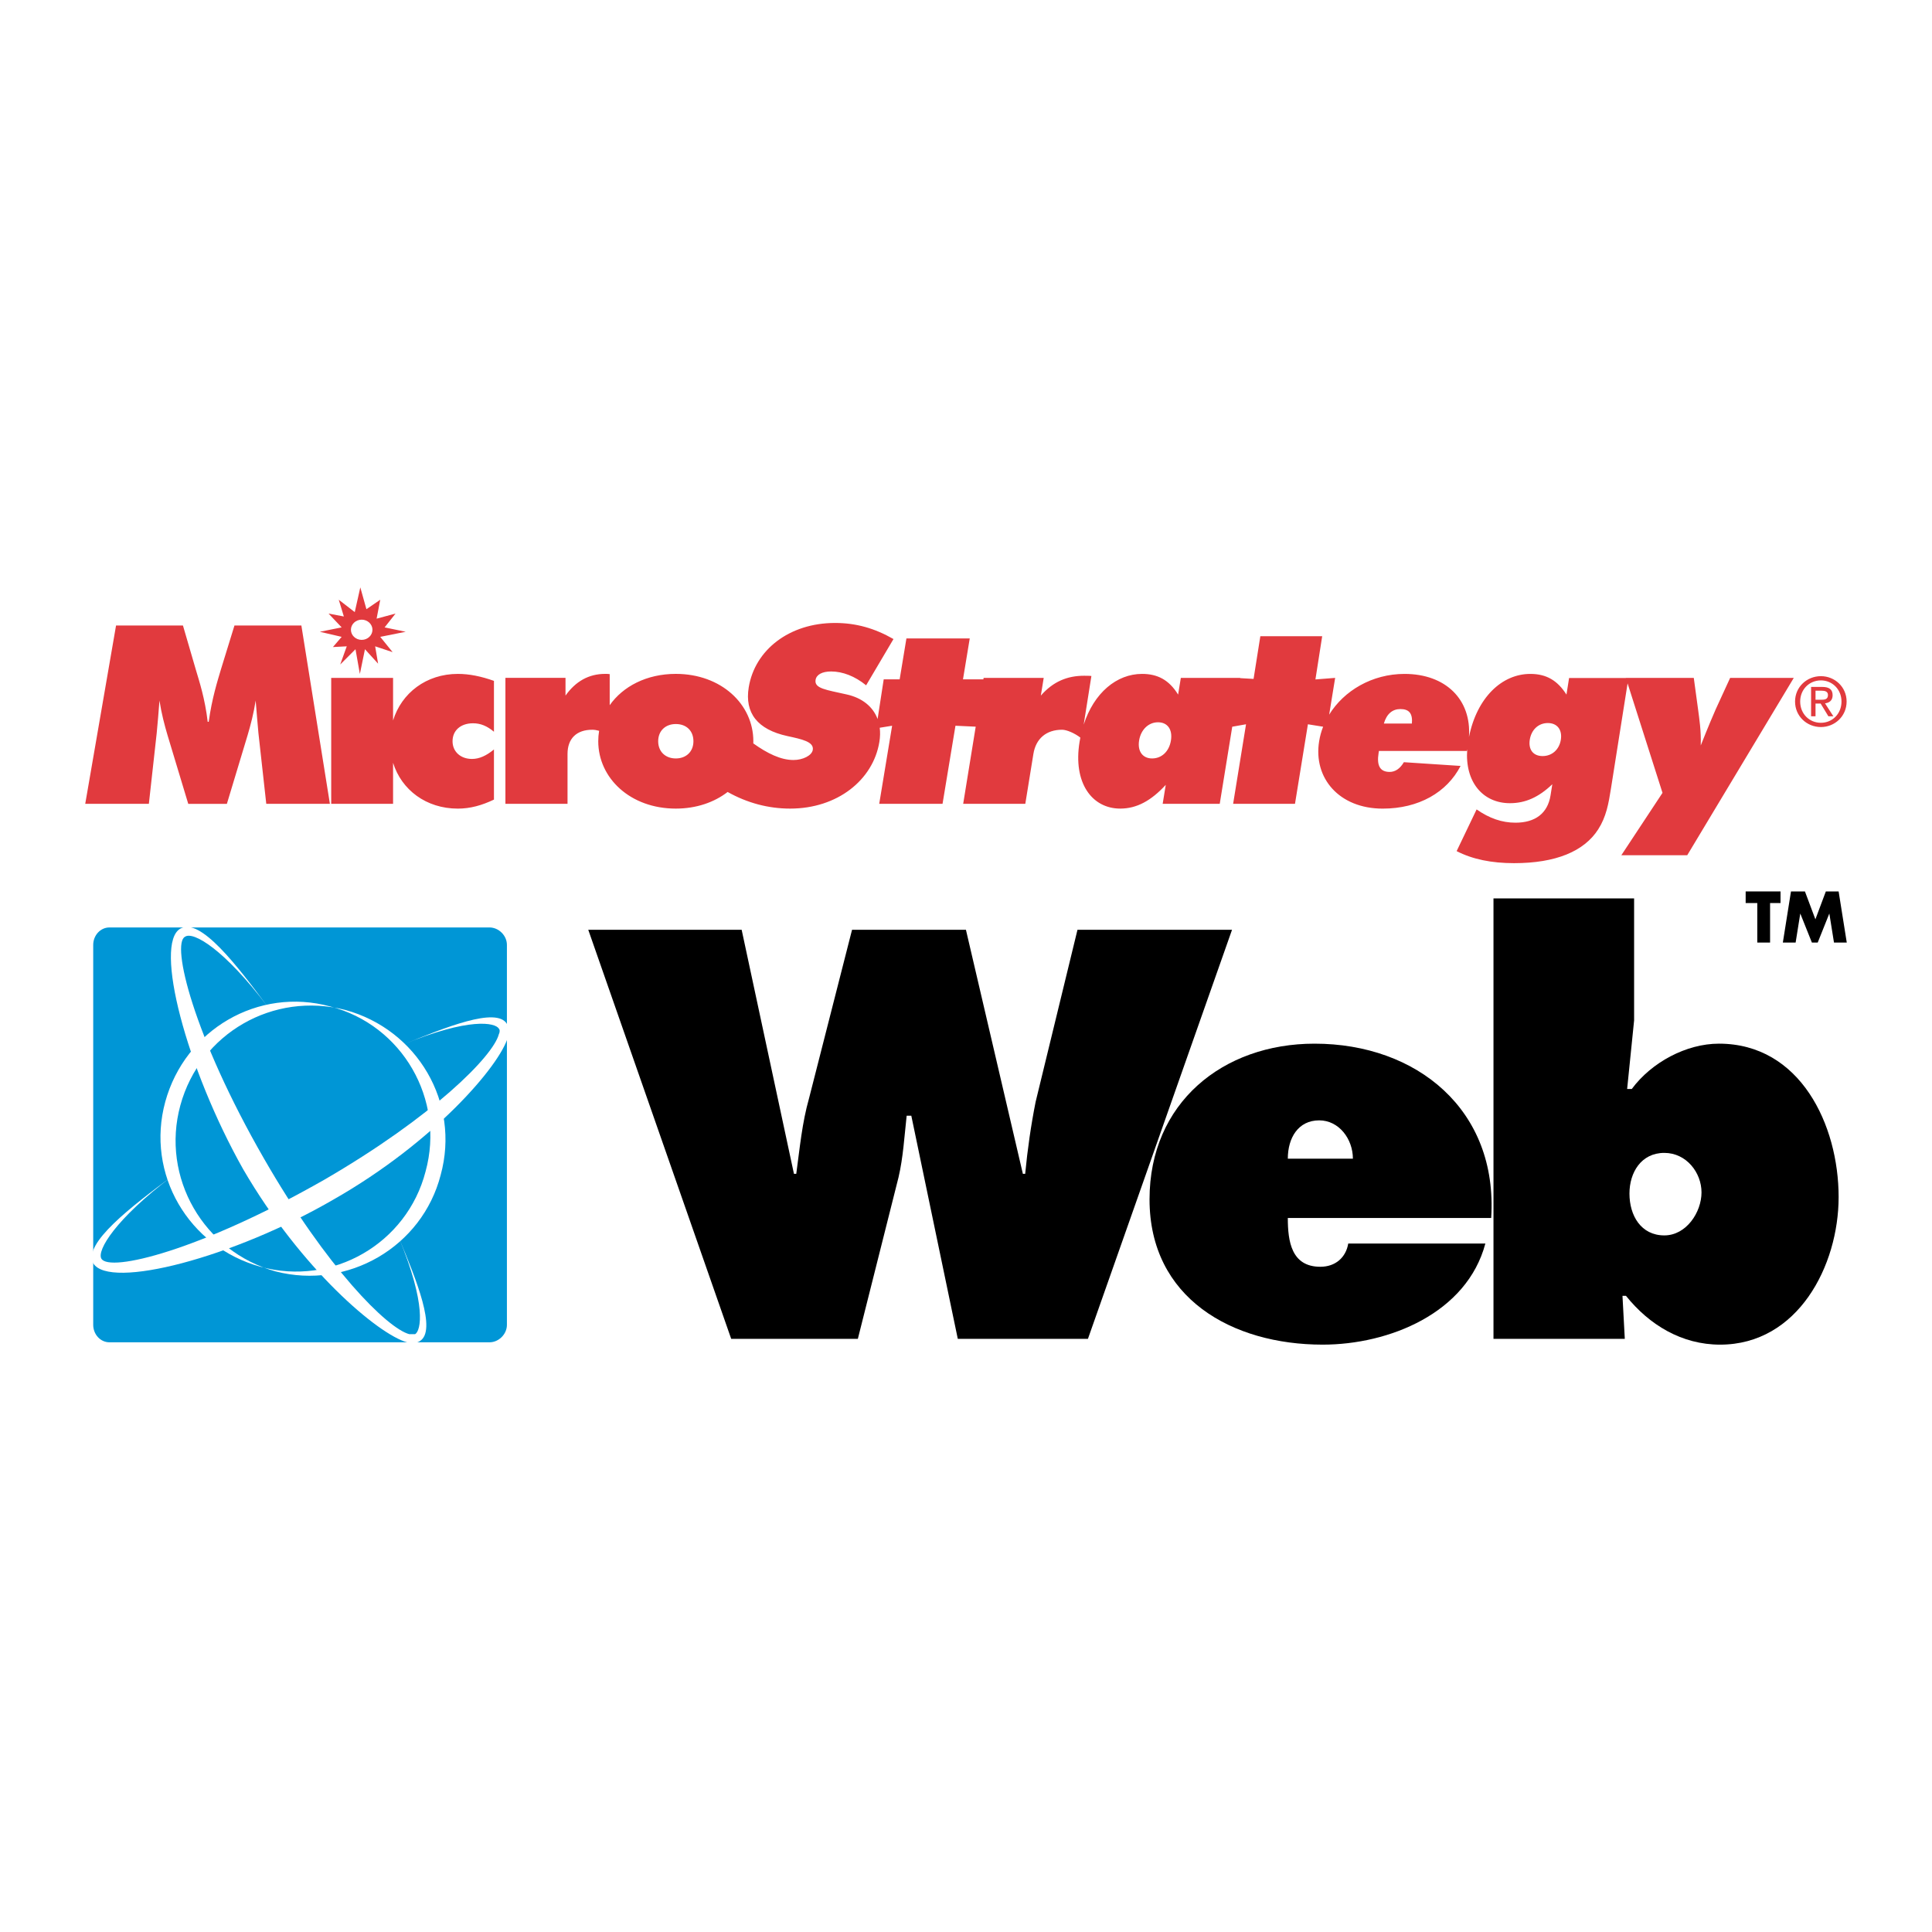
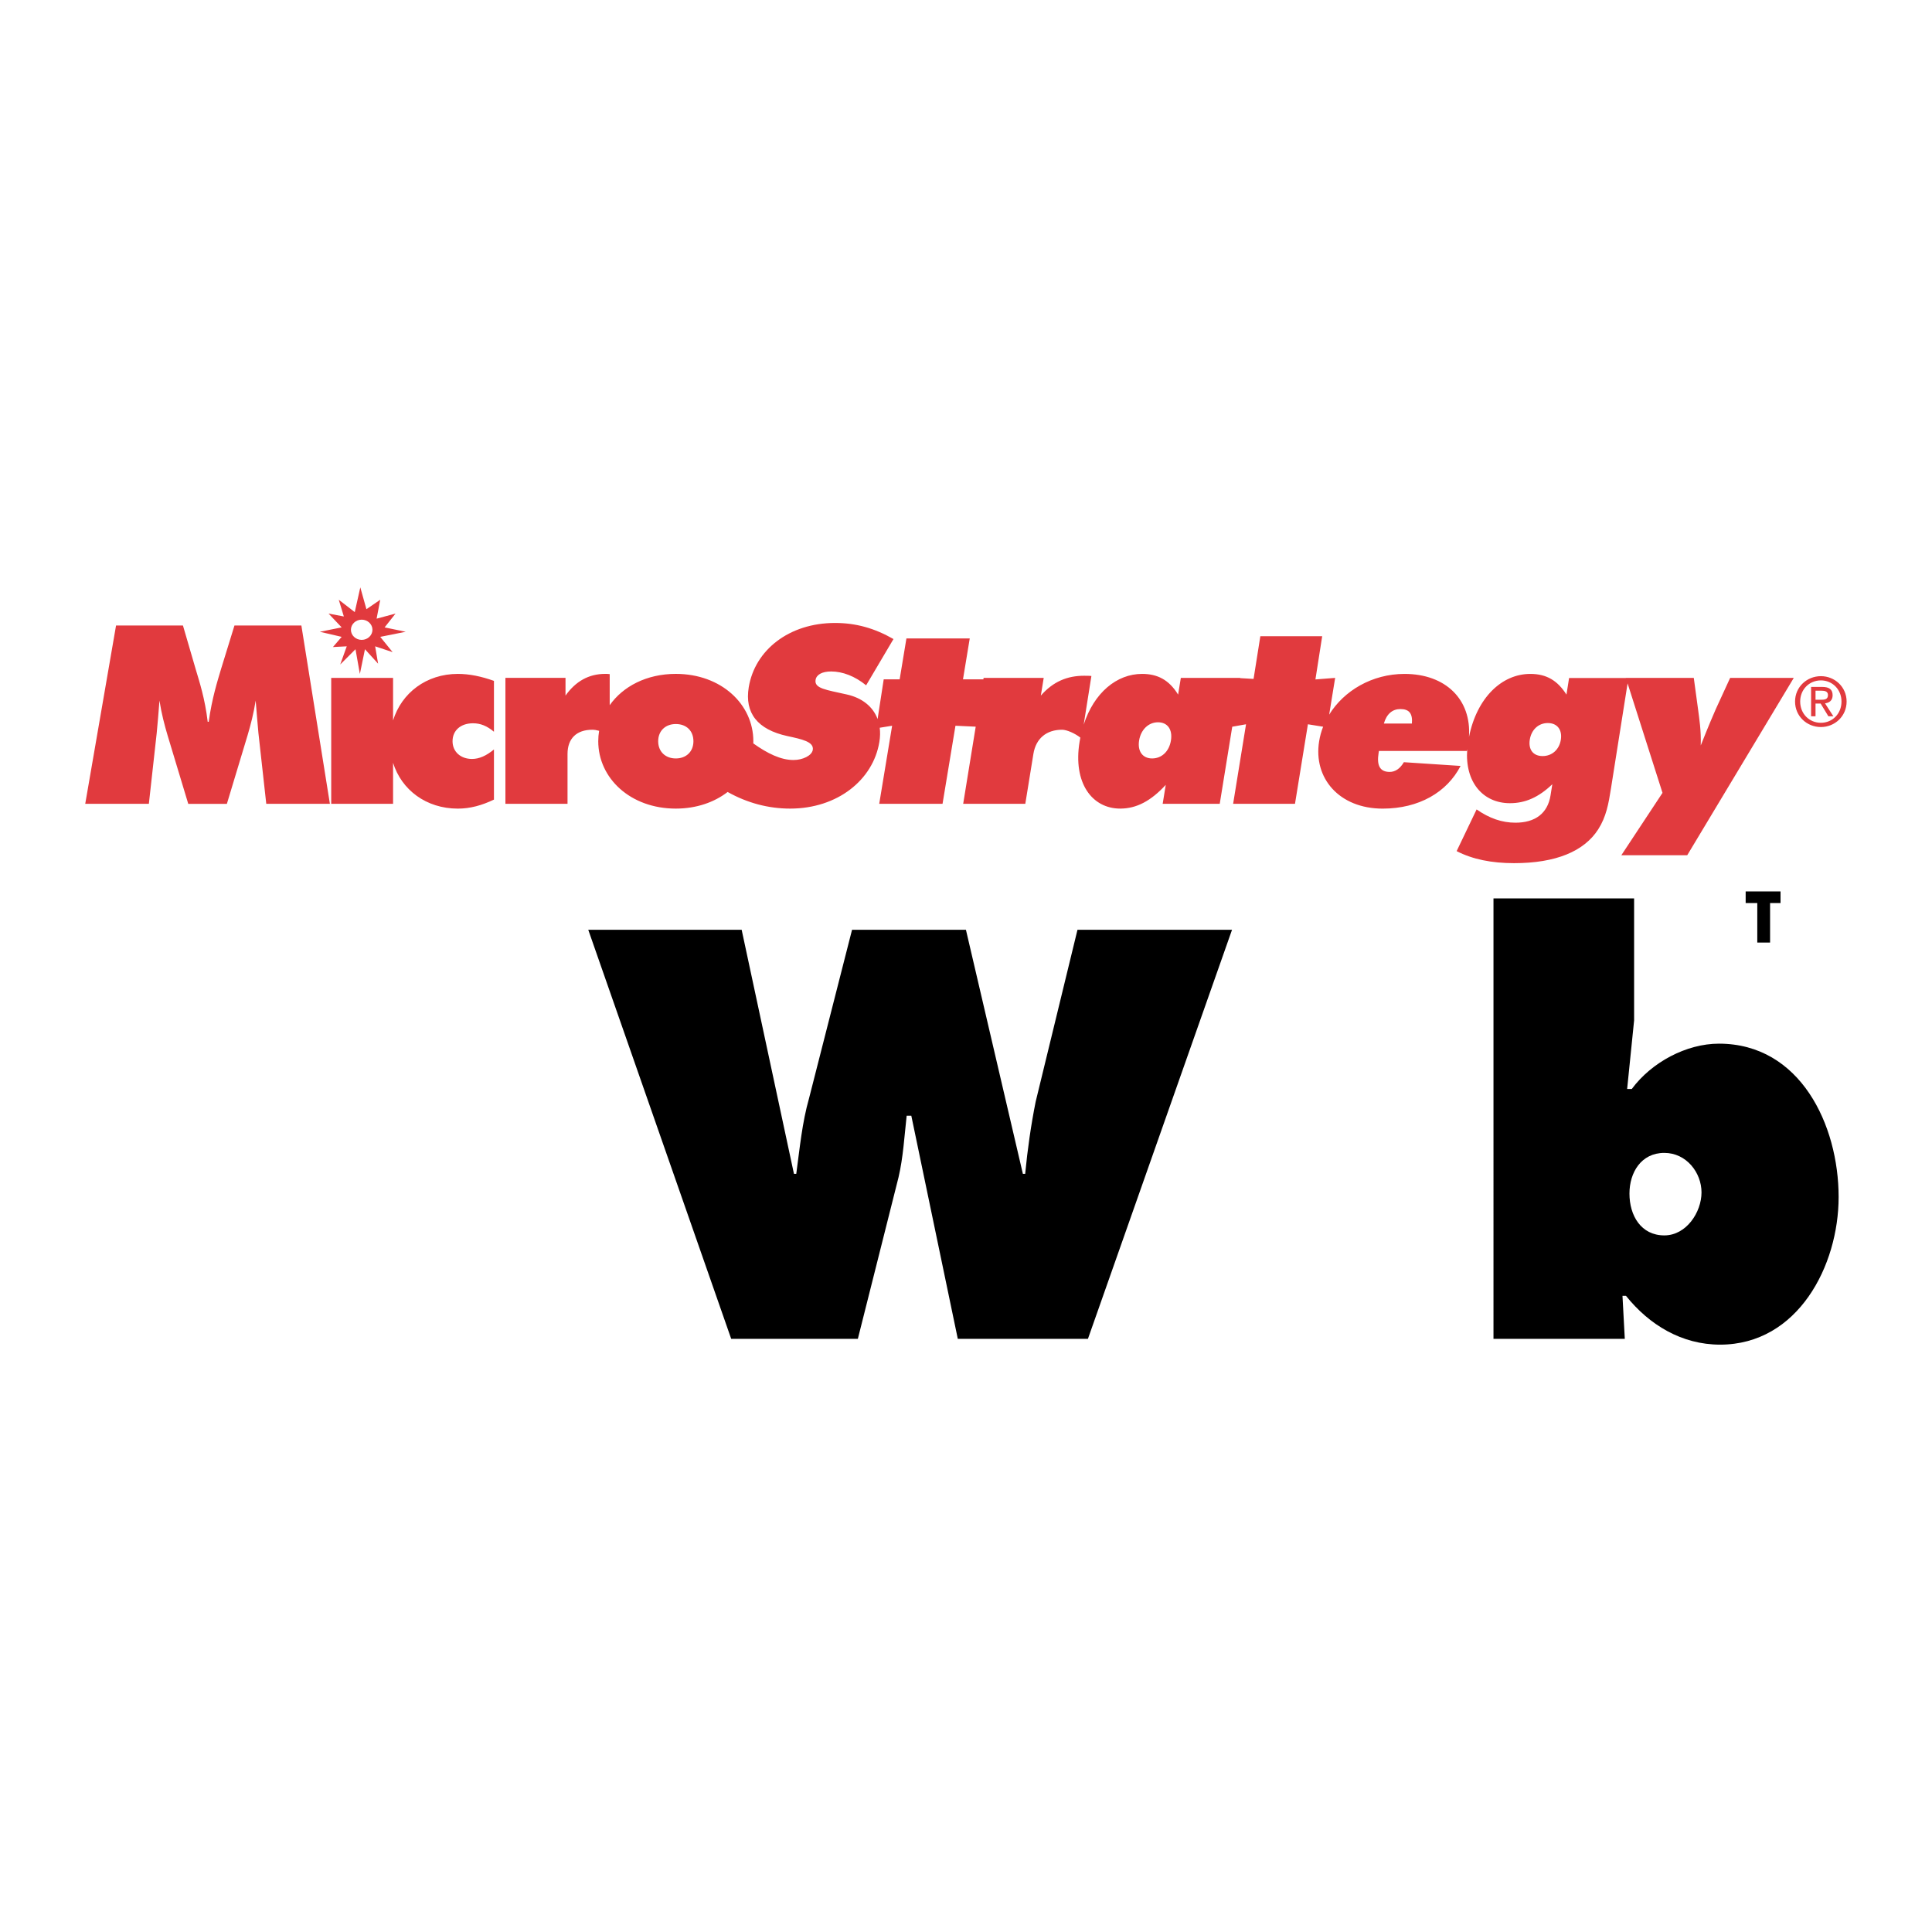
<svg xmlns="http://www.w3.org/2000/svg" version="1.0" id="Layer_1" x="0px" y="0px" width="192.756px" height="192.756px" viewBox="0 0 192.756 192.756" enable-background="new 0 0 192.756 192.756" xml:space="preserve">
  <g>
    <polygon fill-rule="evenodd" clip-rule="evenodd" fill="#FFFFFF" points="0,0 192.756,0 192.756,192.756 0,192.756 0,0  " />
    <path fill-rule="evenodd" clip-rule="evenodd" fill="#E13A3E" d="M36.086,61.824c0.591,0,1.074,0.453,1.074,1.008   c0,0.555-0.483,1.008-1.074,1.008c-0.592,0-1.075-0.453-1.075-1.008C35.012,62.276,35.495,61.824,36.086,61.824L36.086,61.824z    M181.672,72.537c1.383,0,2.565-1.075,2.565-2.545c0-1.457-1.183-2.531-2.565-2.531c-1.396,0-2.579,1.074-2.579,2.531   C179.093,71.462,180.275,72.537,181.672,72.537L181.672,72.537z M179.604,69.991c0-1.202,0.906-2.108,2.067-2.108   c1.148,0,2.055,0.907,2.055,2.108c0,1.222-0.906,2.122-2.055,2.122C180.511,72.113,179.604,71.213,179.604,69.991L179.604,69.991z    M181.135,70.192h0.51l0.772,1.27h0.497l-0.832-1.29c0.43-0.054,0.759-0.283,0.759-0.806c0-0.577-0.342-0.832-1.034-0.832h-1.114   v2.928h0.442V70.192L181.135,70.192z M181.135,69.816V68.91h0.604c0.309,0,0.638,0.067,0.638,0.43c0,0.45-0.336,0.476-0.711,0.476   H181.135L181.135,69.816z M35.948,58.602l0.61,2.178l1.379-0.944l-0.363,1.888l1.888-0.508l-1.089,1.379l2.106,0.436l-2.542,0.508   l1.235,1.525l-1.743-0.581l0.294,1.731l-1.311-1.441l-0.508,2.469l-0.436-2.469l-1.525,1.525l0.653-1.815l-1.379,0.072l0.871-1.016   l-2.178-0.508l2.178-0.436l-1.307-1.379l1.525,0.29l-0.508-1.67l1.597,1.234L35.948,58.602L35.948,58.602z M49.282,73.007v-5.076   c-1.259-0.448-2.443-0.696-3.602-0.696c-3.144,0-5.619,1.904-6.463,4.646v-4.249h-6.172v12.567h6.172v-4.094   c0.841,2.701,3.302,4.571,6.463,4.571c1.234,0,2.393-0.323,3.602-0.9v-5.002c-0.755,0.623-1.461,0.946-2.191,0.946   c-1.134,0-1.94-0.722-1.94-1.766c0-1.095,0.832-1.792,2.041-1.792C47.947,72.161,48.602,72.435,49.282,73.007L49.282,73.007z    M67.425,75.671c-1.026,0-1.758-0.671-1.758-1.717c0-1.045,0.732-1.717,1.758-1.717c1.055,0,1.758,0.672,1.758,1.717   C69.184,75,68.451,75.671,67.425,75.671L67.425,75.671z M113.649,73.878c0.178-1.095,0.95-1.816,1.882-1.816   c0.958,0,1.471,0.722,1.293,1.816c-0.178,1.095-0.921,1.792-1.878,1.792C114.015,75.67,113.472,74.973,113.649,73.878   L113.649,73.878z M138.068,72.186c0.283-0.97,0.864-1.443,1.646-1.443c0.882,0,1.237,0.448,1.151,1.443H138.068L138.068,72.186z    M152.627,73.799c0.158-0.997,0.867-1.661,1.8-1.661c0.932,0,1.456,0.664,1.299,1.661c-0.157,0.996-0.888,1.634-1.82,1.634   C152.974,75.434,152.47,74.795,152.627,73.799L152.627,73.799z M26.566,80.199h6.348l-2.846-17.792h-6.676l-1.335,4.33   c-0.353,1.194-0.907,2.912-1.234,5.275h-0.101c-0.277-2.339-0.831-4.006-1.184-5.2l-1.285-4.405h-6.675L8.504,80.199h6.348   l0.781-7.042c0.101-0.945,0.176-2.04,0.277-3.26c0.202,1.294,0.504,2.439,0.806,3.459l2.066,6.843h3.854l2.066-6.843   c0.302-1.02,0.604-2.165,0.806-3.459c0.125,1.443,0.202,2.538,0.277,3.26L26.566,80.199L26.566,80.199z M165.868,79.104   l-4.109,6.225h6.575l10.632-17.697h-6.349l-1.441,3.136c-0.198,0.448-0.724,1.667-1.492,3.608c0.045-1.518-0.147-2.663-0.258-3.533   l-0.437-3.21h-6.78l0.003,0.011h-5.664l-0.262,1.656c-0.887-1.4-1.991-2.064-3.604-2.064c-2.849,0-5.331,2.369-6.124,6.298   c0.266-3.743-2.326-6.298-6.427-6.298c-3.245,0-6.051,1.683-7.52,4.063l0.597-3.666l-1.968,0.154l0.674-4.309h-6.171l-0.675,4.258   l-1.341-0.079l0.004-0.024h-0.401h-5.519l-0.271,1.667c-0.916-1.493-2.083-2.065-3.595-2.065c-2.54,0-4.798,1.89-5.827,5.064   l0.77-4.855c-0.146-0.024-0.588-0.024-0.738-0.024c-1.638,0-3.068,0.562-4.307,1.98l0.287-1.767h-5.996l-0.024,0.147h-2.034   l0.674-4.082h-6.318l-0.675,4.082h-1.591l-0.609,3.958c-0.463-1.245-1.554-2.11-3.065-2.449c-2.072-0.469-3.265-0.592-3.123-1.457   c0.085-0.519,0.643-0.84,1.554-0.84c1.137,0,2.375,0.47,3.489,1.383l2.729-4.617c-1.895-1.086-3.755-1.605-5.829-1.605   c-4.601,0-8.004,2.717-8.612,6.42c-0.421,2.567,0.876,4.215,3.853,4.864c1.44,0.313,2.67,0.565,2.537,1.379   c-0.093,0.567-0.994,1.01-1.929,1.01c-1.258,0-2.589-0.647-4.006-1.657c0.003-0.072,0.005-0.145,0.005-0.217   c0-3.684-3.2-6.719-7.737-6.719c-2.914,0-5.277,1.253-6.594,3.125v-3.101c-0.151-0.024-0.302-0.024-0.454-0.024   c-1.637,0-2.947,0.746-3.955,2.165v-1.767h-5.996v12.567h6.197v-4.977c0-1.543,0.907-2.414,2.469-2.414   c0.214,0,0.441,0.037,0.683,0.105c-0.058,0.339-0.087,0.686-0.087,1.04c0,3.683,3.2,6.722,7.737,6.722   c2.051,0,3.835-0.627,5.172-1.659c1.959,1.098,4.062,1.659,6.236,1.659c4.727,0,8.282-2.868,8.901-6.646   c0.083-0.505,0.093-0.98,0.037-1.421l1.237-0.201l-1.288,7.791h6.318l1.289-7.791l2.02,0.094l-1.25,7.697h6.198l0.807-4.977   c0.251-1.543,1.3-2.414,2.861-2.414c0.47,0,1.271,0.354,1.823,0.783c-0.028,0.144-0.056,0.289-0.079,0.436   c-0.663,4.081,1.238,6.648,4.06,6.648c1.638,0,3.073-0.775,4.541-2.368L116,80.199h5.693l1.249-7.695l1.375-0.243l-1.288,7.938   h6.172l1.289-7.938l1.518,0.244c-0.184,0.467-0.317,0.951-0.398,1.449c-0.598,3.683,2.008,6.722,6.341,6.722   c3.603,0,6.41-1.622,7.771-4.259l-5.658-0.373c-0.382,0.647-0.863,0.97-1.417,0.97c-0.958,0-1.31-0.622-1.104-1.891l0.033-0.199   h8.767c0.016-0.057,0.029-0.113,0.042-0.169c-0.25,3.28,1.575,5.379,4.26,5.379c1.537,0,2.865-0.587,4.229-1.89l-0.175,1.103   c-0.287,1.814-1.541,2.733-3.506,2.733c-1.334,0-2.601-0.435-3.871-1.324l-1.993,4.16c1.584,0.817,3.488,1.201,5.73,1.201   c4.157,0,6.987-1.175,8.394-3.372c0.802-1.251,1.033-2.554,1.275-4.087l1.657-10.477L165.868,79.104L165.868,79.104z" />
    <path fill-rule="evenodd" clip-rule="evenodd" d="M73.995,92.764l5.217,24.347h0.232c0.348-2.55,0.58-5.101,1.275-7.535   l4.29-16.812h11.362l5.681,24.347h0.231c0.232-2.435,0.58-4.869,1.044-7.188l4.174-17.159h15.419l-14.376,40.811H95.559   l-4.638-22.261h-0.463c-0.232,2.087-0.348,4.174-0.812,6.146l-4.058,16.115H72.951l-14.26-40.811H73.995L73.995,92.764z" />
-     <path fill-rule="evenodd" clip-rule="evenodd" d="M128.485,121.517c0,2.318,0.349,4.869,3.247,4.869   c1.507,0,2.55-0.927,2.782-2.318h13.681c-1.855,6.956-9.623,10.087-16.231,10.087c-9.044,0-17.275-4.638-17.275-14.493   c0-9.622,7.305-15.535,16.464-15.535c10.202,0,18.318,6.608,17.622,17.391H128.485L128.485,121.517z M134.979,115.604   c0-1.971-1.392-3.826-3.362-3.826c-2.087,0-3.131,1.739-3.131,3.826H134.979L134.979,115.604z" />
    <path fill-rule="evenodd" clip-rule="evenodd" d="M149.007,89.633h14.028v12.173l-0.695,6.841h0.464   c1.971-2.667,5.448-4.521,8.695-4.521c8.115,0,11.941,8.115,11.941,15.304c0,6.841-4.058,14.725-11.826,14.725   c-3.825,0-7.072-1.972-9.391-4.87h-0.348l0.231,4.29h-13.101V89.633L149.007,89.633z M162.571,119.082   c0,2.202,1.159,4.174,3.479,4.174c2.202,0,3.71-2.319,3.71-4.29s-1.508-3.942-3.71-3.942   C163.73,115.023,162.571,116.995,162.571,119.082L162.571,119.082z" />
    <polygon fill-rule="evenodd" clip-rule="evenodd" points="176.601,94.039 175.325,94.039 175.325,90.097 174.165,90.097    174.165,88.938 177.644,88.938 177.644,90.097 176.601,90.097 176.601,94.039  " />
-     <polygon fill-rule="evenodd" clip-rule="evenodd" points="178.687,88.938 180.078,88.938 181.122,91.72 182.165,88.938    183.44,88.938 184.252,94.039 182.977,94.039 182.513,91.141 182.513,91.141 181.354,94.039 180.773,94.039 179.614,91.141    179.614,91.141 179.15,94.039 177.875,94.039 178.687,88.938  " />
-     <path fill-rule="evenodd" clip-rule="evenodd" fill="#0096D6" d="M48.836,133.922c0.927,0,1.739-0.812,1.739-1.739V94.271   c0-0.928-0.812-1.739-1.739-1.739H10.924c-0.928,0-1.624,0.812-1.624,1.739v37.912c0,0.928,0.696,1.739,1.624,1.739H48.836   L48.836,133.922z" />
-     <path fill-rule="evenodd" clip-rule="evenodd" fill="#FFFFFF" d="M43.966,117.227c1.971-7.188-2.318-14.492-9.507-16.463   c-7.188-1.855-14.492,2.318-16.463,9.507c-1.971,7.188,2.319,14.608,9.507,16.579C34.691,128.705,42.111,124.415,43.966,117.227   l-1.507-0.348c-1.855,7.188-9.275,11.479-16.463,9.507c-7.188-1.971-11.478-9.275-9.507-16.463   c1.971-7.188,9.275-11.479,16.463-9.507c7.188,1.854,11.478,9.274,9.507,16.463L43.966,117.227L43.966,117.227z" />
-     <path fill-rule="evenodd" clip-rule="evenodd" fill="#FFFFFF" d="M26.691,100.416c-3.014-4.058-6.724-8.928-8.695-7.768   c-2.667,1.507,0.58,13.913,6.261,24c5.797,9.971,13.449,16.463,16.348,17.274c0.463,0.116,0.927,0.116,1.275-0.116   c1.739-1.043-0.348-6.145-2.086-10.318c2.782,6.725,2.203,9.275,1.623,9.623c-0.116,0-0.348,0-0.58,0   c-2.203-0.58-8.231-6.608-14.492-17.507c-7.072-12.289-9.275-21.449-7.884-22.144C19.271,92.88,22.402,94.735,26.691,100.416   L26.691,100.416z" />
+     <path fill-rule="evenodd" clip-rule="evenodd" fill="#FFFFFF" d="M26.691,100.416c-3.014-4.058-6.724-8.928-8.695-7.768   c-2.667,1.507,0.58,13.913,6.261,24c5.797,9.971,13.449,16.463,16.348,17.274c0.463,0.116,0.927,0.116,1.275-0.116   c1.739-1.043-0.348-6.145-2.086-10.318c2.782,6.725,2.203,9.275,1.623,9.623c-0.116,0-0.348,0-0.58,0   c-2.203-0.58-8.231-6.608-14.492-17.507c-7.072-12.289-9.275-21.449-7.884-22.144C19.271,92.88,22.402,94.735,26.691,100.416   z" />
    <path fill-rule="evenodd" clip-rule="evenodd" fill="#FFFFFF" d="M17.185,117.343c-4.058,3.015-8.927,6.725-7.884,8.695   c1.624,2.667,14.029-0.579,24-6.377c9.971-5.681,16.579-13.332,17.391-16.231c0.116-0.464,0-0.928-0.116-1.275   c-1.043-1.738-6.145,0.348-10.434,2.088c6.724-2.783,9.275-2.203,9.623-1.624c0.116,0.116,0.116,0.348,0,0.58   c-0.58,2.203-6.608,8.231-17.391,14.492c-12.405,7.072-21.448,9.275-22.26,7.884C9.649,124.763,11.504,121.633,17.185,117.343   L17.185,117.343z" />
  </g>
</svg>